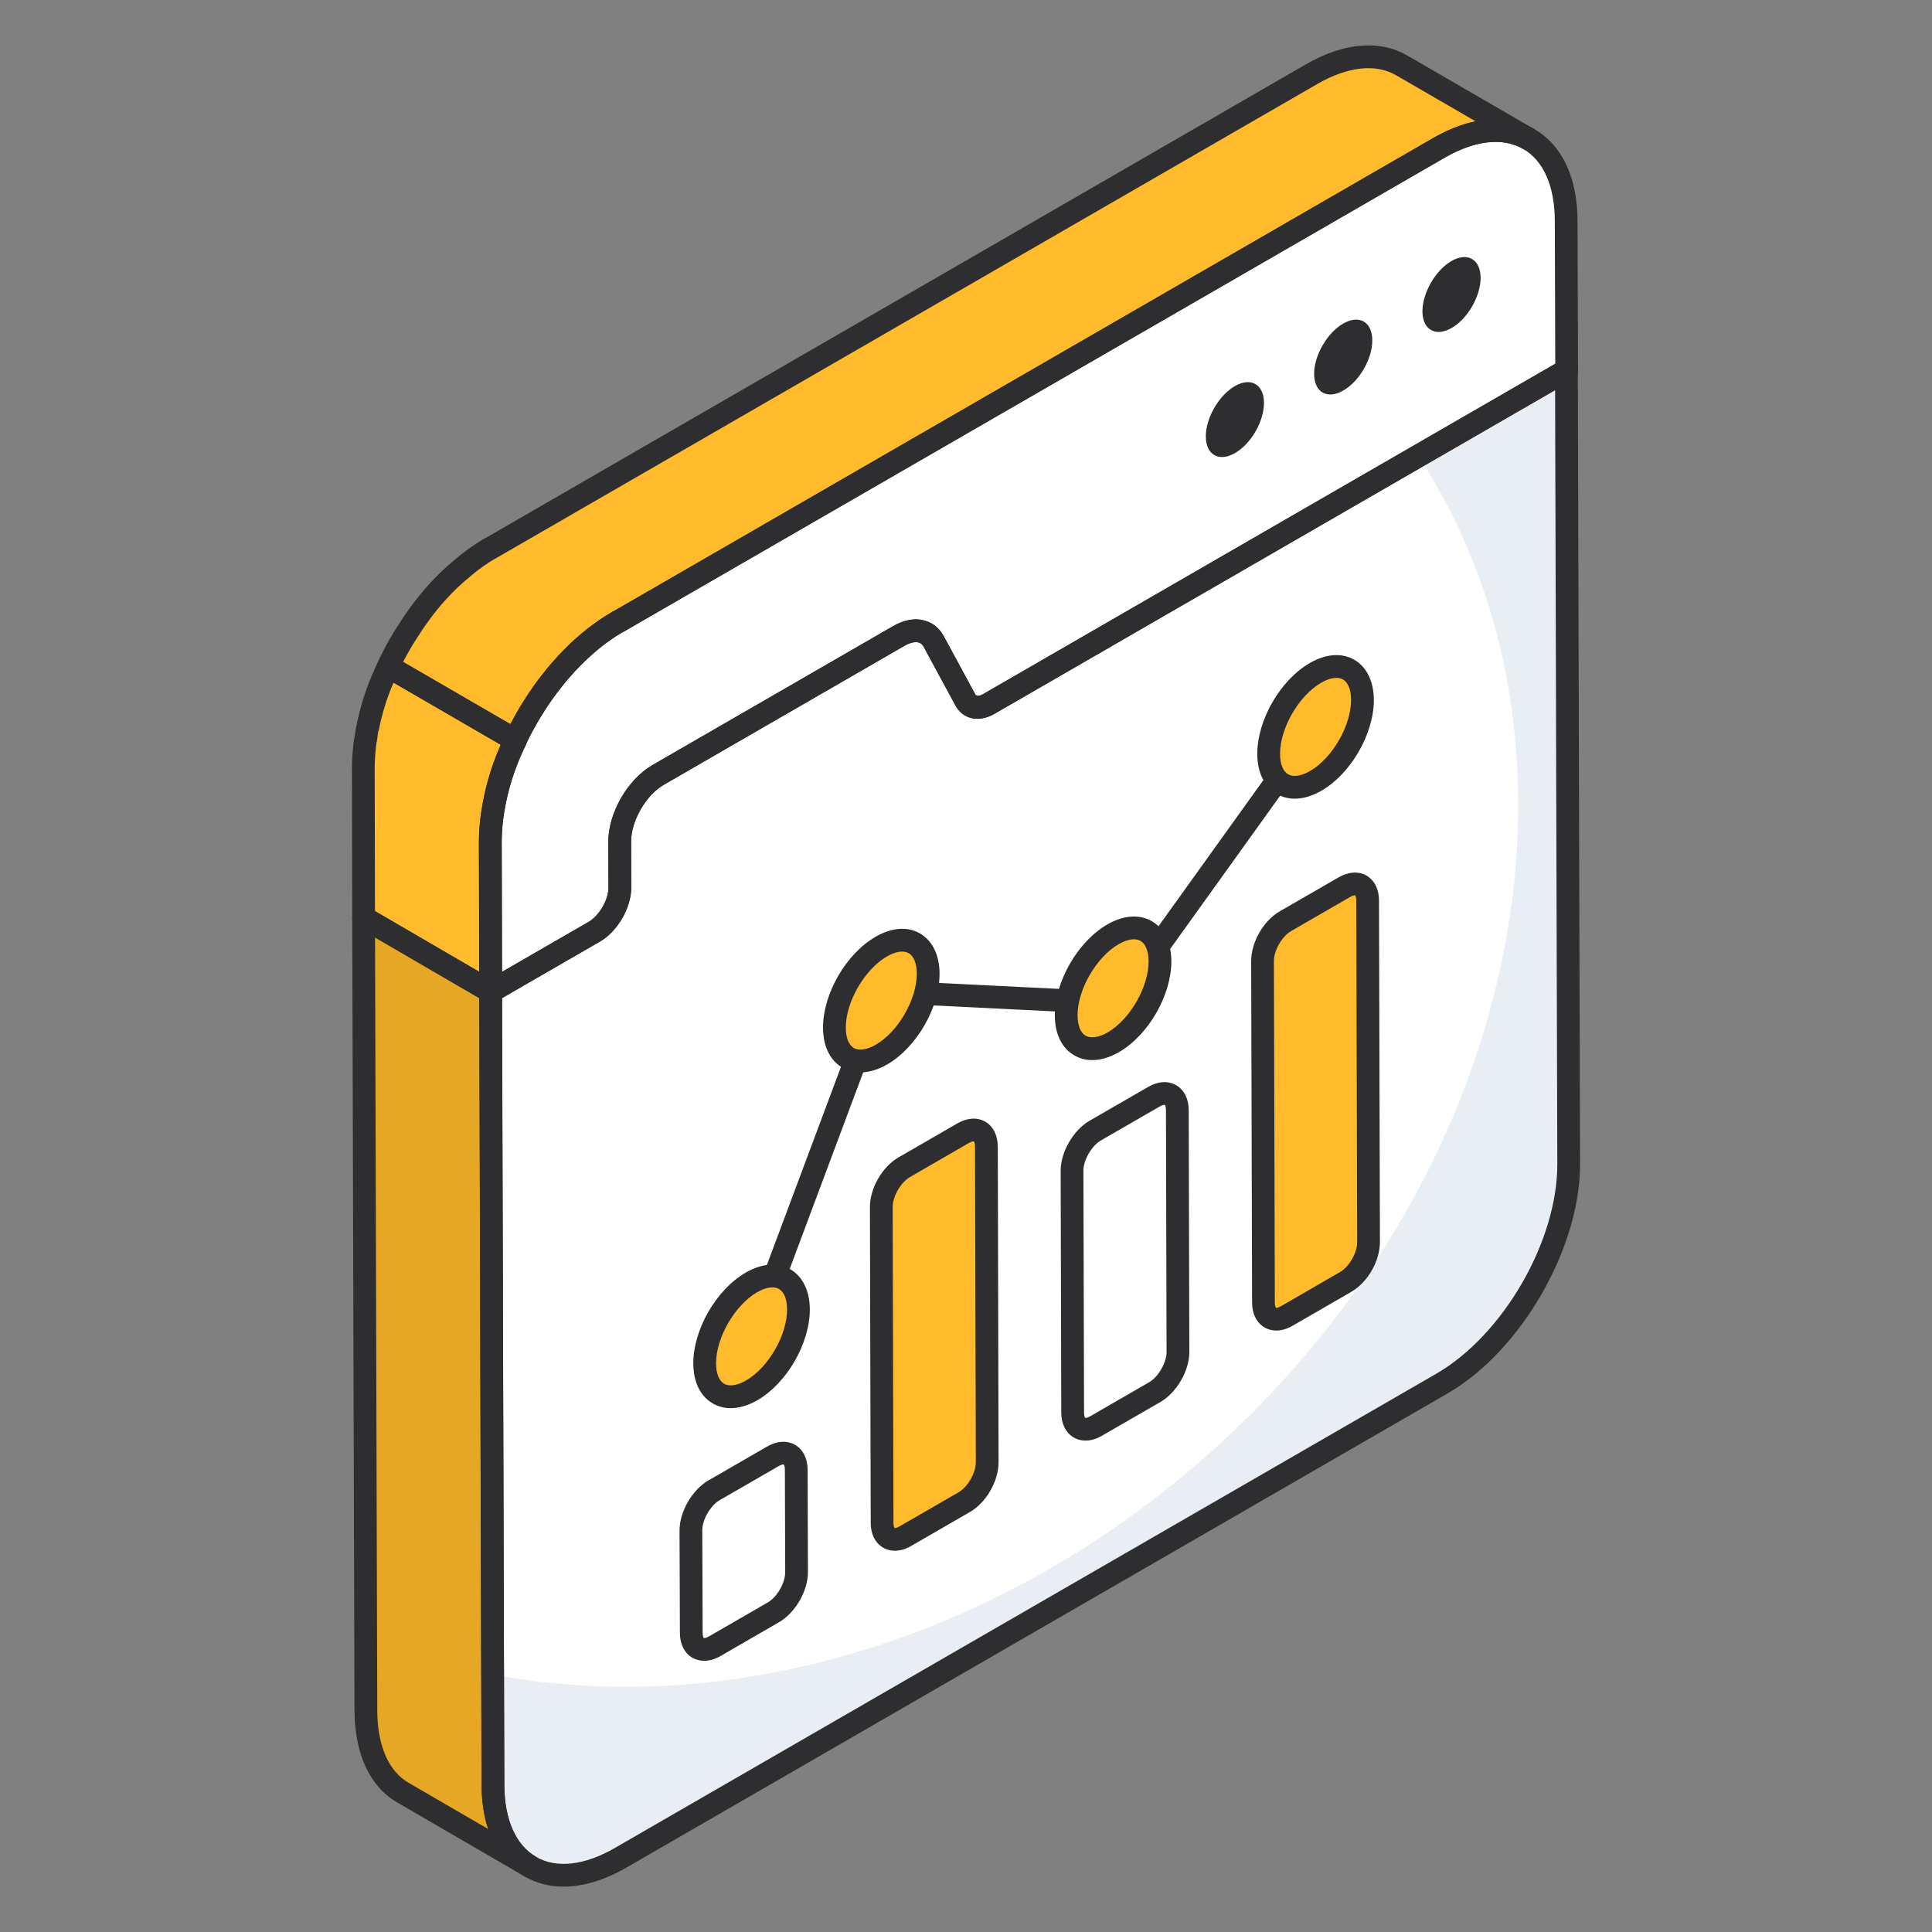
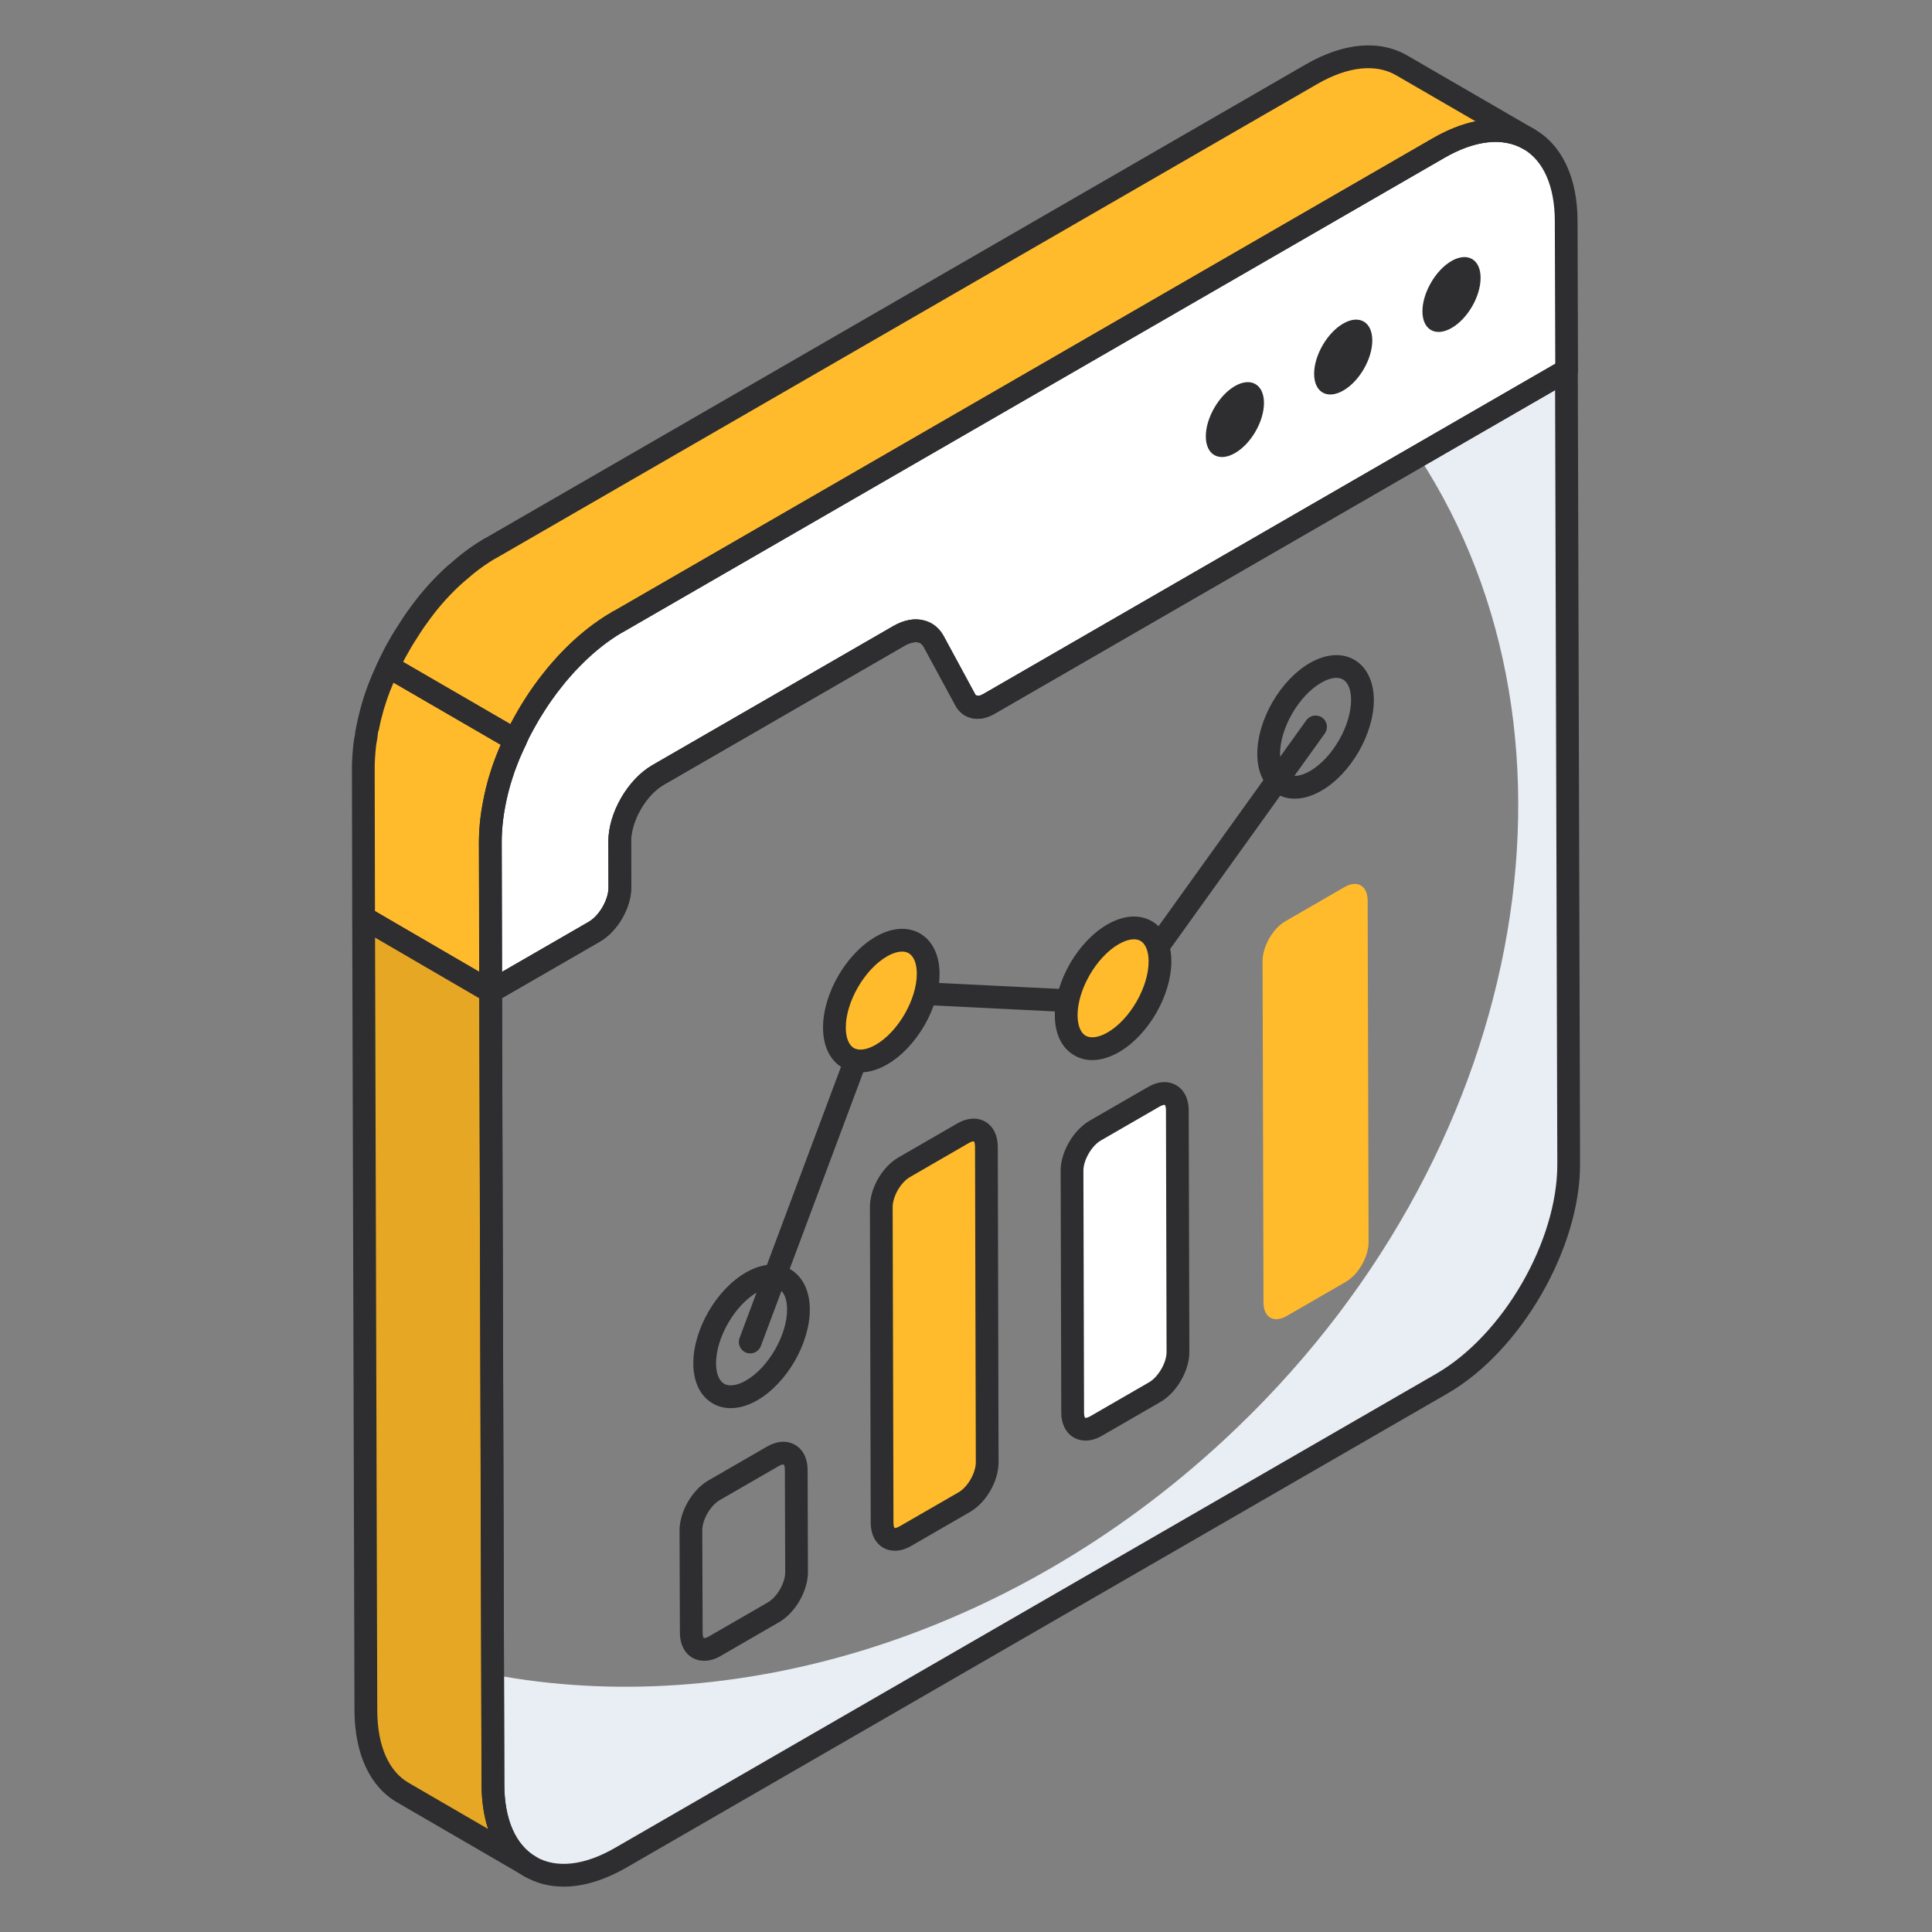
<svg xmlns="http://www.w3.org/2000/svg" width="48" height="48" viewBox="0 0 48 48" fill="none">
  <rect x="0" y="0" width="48" height="48" fill="#808080" stroke="none" />
-   <path d="M24.567 17.489L38.918 9.203L38.974 28.918C38.98 30.921 37.571 33.366 35.823 34.375L15.42 46.155C13.676 47.162 12.254 46.351 12.248 44.348L12.192 24.633L14.765 23.148C15.117 22.945 15.401 22.451 15.4 22.048L15.397 20.907C15.395 20.297 15.823 19.557 16.35 19.253L22.328 15.801C22.7 15.586 23.036 15.642 23.196 15.935L23.99 17.399C24.097 17.596 24.322 17.63 24.567 17.489Z" fill="white" />
  <path d="M38.977 28.918C38.977 30.925 37.573 33.364 35.822 34.378L15.422 46.155C13.678 47.162 12.252 46.354 12.245 44.347L12.238 41.603C18.166 42.724 25.065 40.738 30.419 35.768C37.942 28.797 39.835 18.36 35.24 11.333L38.92 9.206L38.977 28.918Z" fill="#E9EDF4" />
  <path d="M13.174 46.375L10.012 44.539C9.445 44.213 9.097 43.511 9.09 42.511L9.033 22.799L12.188 24.635L12.245 44.347C12.252 45.34 12.6 46.042 13.174 46.375Z" fill="#E6A724" />
  <path d="M35.736 3.679C37.484 2.67 38.906 3.48 38.911 5.489L38.922 9.201L24.567 17.489C24.322 17.63 24.096 17.596 23.99 17.399L23.196 15.935C23.036 15.642 22.7 15.586 22.328 15.801L16.349 19.253C15.823 19.557 15.395 20.297 15.397 20.907L15.4 22.048C15.401 22.451 15.116 22.945 14.765 23.148L12.192 24.633L12.182 20.921C12.181 20.733 12.193 20.541 12.216 20.346C12.444 18.466 13.752 16.371 15.336 15.457L35.736 3.679Z" fill="white" />
  <path d="M9.558 16.758C9.402 17.099 9.282 17.453 9.197 17.801C9.175 17.886 9.154 17.978 9.14 18.063C9.126 18.091 9.126 18.127 9.119 18.155C9.104 18.219 9.097 18.283 9.09 18.34C9.076 18.396 9.069 18.453 9.062 18.51C9.041 18.708 9.026 18.9 9.026 19.091L9.033 22.799L12.189 24.636L12.182 20.921C12.182 20.736 12.196 20.545 12.217 20.346C12.231 20.226 12.253 20.112 12.274 19.992C12.274 19.992 12.274 19.992 12.274 19.985C12.295 19.878 12.316 19.772 12.345 19.658C12.373 19.531 12.409 19.403 12.451 19.276C12.487 19.155 12.529 19.034 12.579 18.914C12.643 18.74 12.727 18.565 12.808 18.391L9.649 16.56C9.618 16.625 9.584 16.689 9.558 16.758Z" fill="#FFBB2C" />
  <path d="M34.83 1.626C34.255 1.293 33.461 1.336 32.582 1.846L12.182 13.624H12.175C12.168 13.631 12.161 13.638 12.154 13.638C11.963 13.751 11.778 13.879 11.601 14.021L11.324 14.255C11.005 14.538 10.707 14.864 10.445 15.226C10.374 15.325 10.303 15.418 10.239 15.517C10.176 15.616 10.112 15.715 10.048 15.815C9.984 15.914 9.927 16.02 9.871 16.12C9.807 16.226 9.757 16.332 9.708 16.432C9.685 16.473 9.669 16.517 9.649 16.559L12.808 18.39C12.843 18.317 12.87 18.241 12.905 18.169C12.962 18.07 13.012 17.97 13.069 17.878C13.125 17.765 13.196 17.658 13.267 17.545C13.331 17.438 13.402 17.332 13.48 17.226C13.558 17.112 13.636 17.006 13.728 16.9C13.799 16.8 13.877 16.708 13.962 16.616C14.033 16.531 14.104 16.453 14.182 16.375C14.295 16.261 14.409 16.148 14.522 16.049C14.692 15.9 14.863 15.765 15.04 15.645C15.132 15.581 15.217 15.524 15.309 15.474C15.316 15.467 15.323 15.467 15.331 15.46H15.338L35.737 3.683C36.617 3.172 37.411 3.122 37.985 3.456L34.83 1.626Z" fill="#FFBB2C" />
  <path d="M14.003 46.873C13.652 46.873 13.326 46.789 13.036 46.623C12.349 46.227 11.969 45.42 11.965 44.349L11.909 24.635C11.909 24.533 11.963 24.44 12.05 24.389L14.624 22.904C14.888 22.751 15.119 22.352 15.117 22.05L15.114 20.909C15.113 20.199 15.593 19.364 16.208 19.009L22.187 15.557C22.459 15.4 22.73 15.349 22.975 15.419C23.176 15.475 23.338 15.607 23.443 15.799L24.237 17.266C24.29 17.298 24.348 17.291 24.425 17.245L38.776 8.959C38.864 8.909 38.971 8.909 39.058 8.959C39.146 9.009 39.199 9.102 39.2 9.203L39.256 28.918C39.262 31.01 37.786 33.569 35.964 34.62L15.561 46.401C15.017 46.714 14.487 46.873 14.003 46.873ZM12.474 24.797L12.53 44.348C12.532 45.209 12.812 45.843 13.317 46.133C13.828 46.427 14.523 46.347 15.278 45.911L35.682 34.131C37.347 33.169 38.697 30.831 38.691 28.919L38.636 9.692L24.708 17.734C24.503 17.852 24.294 17.888 24.109 17.834C23.953 17.79 23.822 17.684 23.741 17.535L22.948 16.07C22.916 16.013 22.875 15.977 22.823 15.963C22.733 15.939 22.604 15.968 22.47 16.046L16.491 19.498C16.049 19.753 15.678 20.398 15.679 20.907L15.683 22.048C15.684 22.55 15.344 23.141 14.906 23.393L12.474 24.797Z" fill="#2E2E30" />
  <path d="M13.175 46.657C13.126 46.657 13.077 46.645 13.033 46.619C13.032 46.619 13.031 46.618 13.03 46.617L9.87 44.782C9.194 44.394 8.816 43.587 8.807 42.513L8.751 22.799C8.751 22.698 8.805 22.605 8.892 22.554C8.981 22.504 9.087 22.504 9.176 22.555L12.331 24.391C12.418 24.441 12.471 24.534 12.471 24.634L12.529 44.347C12.534 45.206 12.814 45.839 13.316 46.131C13.45 46.209 13.497 46.382 13.418 46.517C13.366 46.607 13.272 46.657 13.175 46.657ZM9.318 23.291L9.373 42.51C9.379 43.374 9.656 44.008 10.153 44.294L12.128 45.441C12.023 45.12 11.966 44.753 11.963 44.349L11.907 24.798L9.318 23.291Z" fill="#2E2E30" />
  <path d="M12.192 24.916C12.143 24.916 12.095 24.903 12.052 24.878C11.964 24.828 11.911 24.735 11.91 24.634L11.899 20.922C11.899 20.723 11.912 20.518 11.937 20.312C12.179 18.308 13.549 16.163 15.196 15.212L35.595 3.435C36.535 2.893 37.432 2.812 38.124 3.211C38.811 3.606 39.191 4.415 39.194 5.488L39.205 9.2C39.205 9.302 39.151 9.395 39.063 9.446L24.709 17.734C24.502 17.852 24.294 17.887 24.11 17.834C23.954 17.789 23.823 17.683 23.742 17.534L22.948 16.069C22.917 16.012 22.876 15.976 22.823 15.962C22.733 15.938 22.605 15.967 22.47 16.045L16.491 19.498C16.05 19.752 15.678 20.397 15.68 20.907L15.683 22.047C15.685 22.549 15.344 23.14 14.907 23.392L12.334 24.878C12.29 24.903 12.241 24.916 12.192 24.916ZM35.877 3.924L15.479 15.701C13.998 16.556 12.716 18.568 12.498 20.38C12.476 20.563 12.464 20.743 12.465 20.92L12.474 24.145L14.624 22.903C14.888 22.751 15.119 22.352 15.118 22.049L15.114 20.908C15.113 20.198 15.594 19.363 16.209 19.008L22.188 15.557C22.46 15.399 22.73 15.348 22.976 15.418C23.176 15.475 23.338 15.606 23.444 15.799L24.238 17.265C24.29 17.297 24.348 17.289 24.427 17.244L38.64 9.038L38.629 5.49C38.627 4.627 38.347 3.991 37.843 3.701C37.331 3.406 36.634 3.486 35.877 3.924Z" fill="#2E2E30" />
  <path d="M12.189 24.918C12.14 24.918 12.091 24.905 12.047 24.879L8.892 23.043C8.805 22.993 8.752 22.9 8.751 22.8L8.744 19.091C8.744 18.89 8.759 18.688 8.781 18.479C8.79 18.408 8.799 18.34 8.816 18.272C8.821 18.214 8.83 18.154 8.843 18.095C8.848 18.061 8.854 18.025 8.866 17.987C8.882 17.903 8.902 17.814 8.923 17.732C9.014 17.359 9.14 16.994 9.298 16.648C9.322 16.587 9.35 16.529 9.378 16.47C9.413 16.4 9.484 16.329 9.558 16.307C9.634 16.283 9.723 16.275 9.791 16.315L12.949 18.147C13.076 18.22 13.126 18.377 13.064 18.509C12.967 18.717 12.898 18.864 12.844 19.012C12.794 19.132 12.755 19.243 12.722 19.354C12.68 19.483 12.646 19.602 12.62 19.72C12.592 19.834 12.572 19.937 12.551 20.04C12.526 20.188 12.509 20.281 12.498 20.379C12.478 20.563 12.464 20.745 12.464 20.92L12.471 24.635C12.471 24.736 12.418 24.83 12.33 24.88C12.286 24.905 12.238 24.918 12.189 24.918ZM9.316 22.636L11.905 24.144L11.899 20.921C11.899 20.726 11.914 20.525 11.937 20.317C11.95 20.203 11.968 20.099 11.988 19.992C12.019 19.818 12.042 19.709 12.07 19.591C12.101 19.458 12.138 19.322 12.184 19.185C12.218 19.066 12.265 18.936 12.318 18.806C12.354 18.708 12.397 18.608 12.444 18.506L9.777 16.96C9.65 17.25 9.547 17.555 9.471 17.867C9.451 17.947 9.431 18.031 9.418 18.109C9.413 18.136 9.405 18.162 9.393 18.187C9.385 18.258 9.38 18.302 9.375 18.342C9.354 18.451 9.348 18.497 9.342 18.544C9.322 18.728 9.309 18.909 9.309 19.09L9.316 22.636Z" fill="#2E2E30" />
  <path d="M30.679 9.593C31.08 9.361 31.402 9.553 31.403 10.008C31.404 10.468 31.085 11.025 30.684 11.256C30.286 11.486 29.959 11.302 29.958 10.842C29.957 10.387 30.281 9.823 30.679 9.593Z" fill="#2E2E30" />
  <path d="M33.371 8.039C33.771 7.808 34.093 7.999 34.094 8.454C34.096 8.914 33.776 9.471 33.375 9.702C32.977 9.932 32.651 9.749 32.649 9.288C32.648 8.833 32.972 8.269 33.371 8.039Z" fill="#2E2E30" />
  <path d="M36.061 6.485C36.462 6.254 36.784 6.445 36.785 6.9C36.786 7.361 36.466 7.917 36.066 8.148C35.668 8.378 35.341 8.195 35.34 7.735C35.339 7.28 35.663 6.715 36.061 6.485Z" fill="#2E2E30" />
  <path d="M12.808 18.674C12.759 18.674 12.71 18.66 12.667 18.635L9.508 16.803C9.381 16.73 9.332 16.571 9.394 16.438C9.427 16.363 9.441 16.33 9.459 16.299C9.527 16.16 9.573 16.067 9.629 15.974L9.667 15.905C9.713 15.824 9.76 15.741 9.811 15.662L10.002 15.364C10.05 15.289 10.102 15.217 10.156 15.143L10.215 15.062C10.486 14.69 10.795 14.348 11.136 14.044L11.419 13.805C11.611 13.652 11.808 13.515 12.01 13.395C12.012 13.393 12.016 13.392 12.019 13.39C12.035 13.38 12.05 13.371 12.068 13.364L32.44 1.601C33.379 1.057 34.278 0.979 34.971 1.383L38.126 3.212C38.261 3.29 38.307 3.463 38.229 3.597C38.15 3.732 37.976 3.779 37.843 3.7C37.336 3.405 36.638 3.486 35.88 3.927L15.479 15.705C15.465 15.713 15.452 15.719 15.438 15.724C15.356 15.77 15.281 15.821 15.199 15.877C15.03 15.992 14.869 16.121 14.708 16.262C14.6 16.357 14.491 16.465 14.383 16.575C14.309 16.648 14.244 16.719 14.178 16.797C14.092 16.891 14.021 16.974 13.957 17.064C13.857 17.183 13.784 17.282 13.711 17.387C13.634 17.492 13.568 17.591 13.51 17.69L13.463 17.764C13.412 17.845 13.362 17.923 13.321 18.004C13.279 18.075 13.251 18.128 13.222 18.181L13.15 18.31C13.141 18.329 13.127 18.365 13.111 18.4L13.064 18.51C13.03 18.582 12.968 18.636 12.893 18.66C12.865 18.669 12.836 18.674 12.808 18.674ZM10.015 16.446L12.681 17.991L12.726 17.91C12.759 17.849 12.792 17.788 12.828 17.73C12.865 17.653 12.924 17.559 12.985 17.462L13.028 17.395C13.093 17.287 13.168 17.172 13.252 17.059C13.332 16.943 13.415 16.829 13.514 16.715C13.576 16.627 13.661 16.526 13.755 16.424C13.822 16.343 13.898 16.259 13.983 16.175C14.099 16.058 14.218 15.94 14.336 15.837C14.515 15.68 14.694 15.538 14.88 15.411C14.981 15.342 15.074 15.28 15.175 15.225C15.207 15.194 15.23 15.183 15.259 15.179L35.596 3.438C35.96 3.227 36.318 3.086 36.66 3.014L34.688 1.871C34.178 1.574 33.479 1.652 32.723 2.09L12.323 13.869C12.313 13.874 12.303 13.88 12.292 13.884C12.114 13.99 11.943 14.109 11.777 14.242L11.506 14.471C11.201 14.743 10.918 15.055 10.673 15.392L10.613 15.476C10.566 15.54 10.519 15.603 10.477 15.669L10.286 15.967C10.24 16.038 10.2 16.11 10.16 16.181L10.116 16.259C10.077 16.324 10.045 16.386 10.015 16.446Z" fill="#2E2E30" />
  <path d="M33.405 22.039C33.723 21.855 33.978 22.007 33.979 22.372L34.002 30.857C34.003 31.222 33.75 31.667 33.432 31.85L31.965 32.697C31.647 32.881 31.392 32.729 31.391 32.364L31.368 23.88C31.367 23.515 31.62 23.07 31.938 22.886L33.405 22.039Z" fill="#FFBB2C" />
  <path d="M28.672 27.247C28.99 27.063 29.25 27.212 29.251 27.577L29.267 33.59C29.268 33.956 29.009 34.404 28.692 34.587L27.23 35.431C26.912 35.614 26.651 35.466 26.651 35.101L26.635 29.087C26.634 28.722 26.892 28.274 27.21 28.091L28.672 27.247Z" fill="white" />
  <path d="M23.933 28.152C24.25 27.969 24.506 28.12 24.507 28.485L24.526 36.327C24.527 36.693 24.273 37.138 23.956 37.321L22.489 38.168C22.171 38.352 21.916 38.2 21.915 37.835L21.895 29.993C21.895 29.628 22.148 29.183 22.466 28.999L23.933 28.152Z" fill="#FFBB2C" />
-   <path d="M19.203 36.181C19.521 35.998 19.781 36.146 19.782 36.511L19.791 39.061C19.792 39.426 19.534 39.874 19.216 40.057L17.754 40.901C17.436 41.085 17.176 40.937 17.175 40.571L17.166 38.022C17.165 37.657 17.424 37.209 17.741 37.025L19.203 36.181Z" fill="white" />
-   <path d="M31.708 33.057C31.605 33.057 31.507 33.032 31.42 32.982C31.223 32.869 31.109 32.644 31.108 32.366L31.085 23.88C31.084 23.408 31.39 22.875 31.796 22.641L33.264 21.794C33.504 21.656 33.754 21.641 33.95 21.754C34.147 21.868 34.261 22.093 34.261 22.372L34.284 30.856C34.286 31.327 33.98 31.86 33.573 32.095L32.106 32.942C31.973 33.018 31.836 33.057 31.708 33.057ZM33.547 22.283L32.079 23.131C31.85 23.262 31.649 23.612 31.65 23.878L31.673 32.364C31.673 32.45 31.696 32.488 31.702 32.493C31.709 32.494 31.747 32.497 31.823 32.453L33.29 31.605C33.52 31.473 33.72 31.123 33.719 30.858L33.696 22.373C33.696 22.285 33.673 22.248 33.667 22.243C33.662 22.243 33.617 22.243 33.547 22.283Z" fill="#2E2E30" />
  <path d="M26.97 35.791C26.866 35.791 26.767 35.767 26.678 35.715C26.482 35.602 26.368 35.378 26.367 35.101L26.352 29.087C26.35 28.626 26.665 28.08 27.067 27.846L28.53 27.002C28.773 26.862 29.023 26.846 29.222 26.962C29.418 27.075 29.532 27.299 29.533 27.576L29.549 33.59C29.55 34.053 29.235 34.598 28.832 34.831L27.37 35.675C27.237 35.753 27.099 35.791 26.97 35.791ZM28.812 27.491L27.35 28.335C27.122 28.466 26.915 28.825 26.917 29.085L26.933 35.1C26.933 35.186 26.955 35.222 26.961 35.227C26.968 35.227 27.014 35.23 27.088 35.186L28.549 34.342C28.777 34.21 28.985 33.852 28.983 33.592L28.968 27.577C28.968 27.491 28.945 27.455 28.939 27.45C28.933 27.45 28.889 27.446 28.812 27.491Z" fill="#2E2E30" />
  <path d="M22.232 38.528C22.129 38.528 22.031 38.503 21.944 38.453C21.746 38.339 21.633 38.114 21.633 37.836L21.613 29.994C21.612 29.522 21.917 28.989 22.325 28.754L23.792 27.907C24.031 27.77 24.281 27.754 24.477 27.867C24.675 27.98 24.788 28.206 24.79 28.484L24.809 36.327C24.81 36.798 24.504 37.33 24.098 37.565L22.63 38.413C22.497 38.489 22.36 38.528 22.232 38.528ZM24.074 28.396L22.607 29.244C22.378 29.376 22.177 29.726 22.178 29.991L22.198 37.834C22.198 37.922 22.221 37.958 22.227 37.964C22.233 37.964 22.274 37.966 22.347 37.923L23.815 37.076C24.044 36.944 24.244 36.594 24.244 36.328L24.224 28.486C24.224 28.398 24.201 28.361 24.195 28.356C24.189 28.355 24.151 28.352 24.074 28.396Z" fill="#2E2E30" />
  <path d="M17.494 41.262C17.391 41.262 17.292 41.237 17.203 41.187C17.007 41.074 16.893 40.849 16.892 40.573L16.883 38.023C16.882 37.559 17.197 37.013 17.6 36.781L19.062 35.937C19.304 35.797 19.555 35.783 19.753 35.897C19.95 36.01 20.063 36.234 20.065 36.51L20.073 39.061C20.074 39.523 19.76 40.069 19.357 40.302L17.895 41.147C17.761 41.224 17.624 41.262 17.494 41.262ZM19.344 36.426L17.882 37.27C17.65 37.404 17.447 37.755 17.448 38.022L17.457 40.571C17.457 40.657 17.48 40.693 17.486 40.698C17.492 40.698 17.534 40.702 17.612 40.657L19.074 39.813C19.306 39.679 19.509 39.328 19.508 39.063L19.5 36.512C19.5 36.426 19.477 36.391 19.471 36.386C19.464 36.383 19.422 36.38 19.344 36.426Z" fill="#2E2E30" />
  <path d="M18.639 33.625C18.606 33.625 18.573 33.619 18.54 33.608C18.394 33.552 18.32 33.39 18.374 33.244L21.631 24.534C21.675 24.419 21.789 24.355 21.91 24.351L27.619 24.634L32.455 17.895C32.546 17.768 32.724 17.74 32.85 17.83C32.977 17.921 33.005 18.097 32.914 18.224L27.988 25.088C27.933 25.166 27.844 25.209 27.745 25.205L22.088 24.925L18.904 33.441C18.861 33.555 18.753 33.625 18.639 33.625Z" fill="#2E2E30" />
-   <path d="M32.682 16.718C33.328 16.346 33.847 16.654 33.849 17.387C33.852 18.13 33.336 19.027 32.69 19.4C32.048 19.77 31.522 19.475 31.52 18.733C31.517 17.999 32.04 17.089 32.682 16.718Z" fill="#FFBB2C" />
  <path d="M32.167 19.843C32.007 19.843 31.857 19.804 31.722 19.726C31.411 19.548 31.239 19.195 31.237 18.733C31.235 17.889 31.808 16.897 32.541 16.473C32.943 16.242 33.335 16.213 33.647 16.392C33.954 16.569 34.131 16.931 34.133 17.387C34.135 18.23 33.563 19.222 32.832 19.644C32.603 19.777 32.377 19.843 32.167 19.843ZM33.202 16.842C33.092 16.842 32.962 16.883 32.824 16.963C32.269 17.283 31.8 18.093 31.803 18.732C31.803 18.98 31.876 19.164 32.003 19.237C32.133 19.311 32.331 19.281 32.549 19.155C33.103 18.835 33.569 18.026 33.567 17.388C33.567 17.14 33.493 16.955 33.365 16.881C33.319 16.855 33.264 16.842 33.202 16.842Z" fill="#2E2E30" />
  <path d="M27.652 23.212C28.298 22.84 28.817 23.148 28.819 23.882C28.821 24.624 28.305 25.521 27.66 25.894C27.018 26.265 26.491 25.969 26.489 25.227C26.487 24.493 27.01 23.583 27.652 23.212Z" fill="#FFBB2C" />
  <path d="M27.137 26.338C26.977 26.338 26.827 26.299 26.692 26.221C26.381 26.043 26.208 25.69 26.207 25.228C26.205 24.384 26.778 23.392 27.511 22.968C27.912 22.737 28.305 22.707 28.617 22.887C28.924 23.063 29.101 23.426 29.102 23.881C29.104 24.724 28.533 25.716 27.802 26.139C27.573 26.271 27.346 26.338 27.137 26.338ZM28.172 23.337C28.063 23.337 27.932 23.378 27.794 23.457C27.238 23.778 26.77 24.588 26.772 25.226C26.773 25.474 26.846 25.659 26.973 25.732C27.102 25.805 27.3 25.776 27.519 25.65C28.073 25.33 28.539 24.521 28.537 23.883C28.536 23.635 28.463 23.45 28.335 23.376C28.289 23.35 28.234 23.337 28.172 23.337Z" fill="#2E2E30" />
  <path d="M21.893 23.518C22.539 23.145 23.058 23.454 23.06 24.187C23.062 24.93 22.547 25.827 21.901 26.2C21.259 26.57 20.733 26.275 20.73 25.532C20.728 24.799 21.251 23.889 21.893 23.518Z" fill="#FFBB2C" />
  <path d="M21.378 26.643C21.218 26.643 21.067 26.605 20.932 26.527C20.621 26.348 20.45 25.995 20.448 25.533C20.446 24.69 21.019 23.698 21.753 23.274C22.153 23.043 22.546 23.012 22.858 23.192C23.165 23.369 23.342 23.732 23.343 24.187C23.346 25.03 22.774 26.022 22.043 26.445C21.814 26.577 21.588 26.643 21.378 26.643ZM22.414 23.642C22.304 23.642 22.173 23.683 22.035 23.763C21.48 24.084 21.011 24.894 21.014 25.532C21.014 25.78 21.087 25.964 21.214 26.037C21.343 26.112 21.543 26.081 21.76 25.955C22.314 25.635 22.78 24.827 22.778 24.189C22.777 23.94 22.704 23.756 22.576 23.682C22.53 23.656 22.475 23.642 22.414 23.642Z" fill="#2E2E30" />
-   <path d="M18.671 31.861C19.317 31.488 19.836 31.796 19.838 32.53C19.84 33.272 19.324 34.17 18.678 34.542C18.036 34.913 17.51 34.617 17.508 33.875C17.506 33.142 18.029 32.232 18.671 31.861Z" fill="#FFBB2C" />
  <path d="M18.154 34.985C17.995 34.985 17.844 34.947 17.71 34.869C17.399 34.691 17.227 34.338 17.225 33.876C17.223 33.032 17.795 32.04 18.529 31.616C18.929 31.385 19.322 31.357 19.634 31.534C19.941 31.712 20.119 32.073 20.12 32.529C20.122 33.372 19.55 34.364 18.819 34.787C18.59 34.919 18.364 34.985 18.154 34.985ZM18.811 32.105C18.256 32.426 17.788 33.236 17.79 33.874C17.791 34.122 17.864 34.306 17.991 34.379C18.119 34.454 18.319 34.423 18.536 34.297C19.091 33.977 19.557 33.169 19.555 32.53C19.554 32.282 19.48 32.097 19.353 32.024C19.224 31.951 19.028 31.98 18.811 32.105Z" fill="#2E2E30" />
</svg>